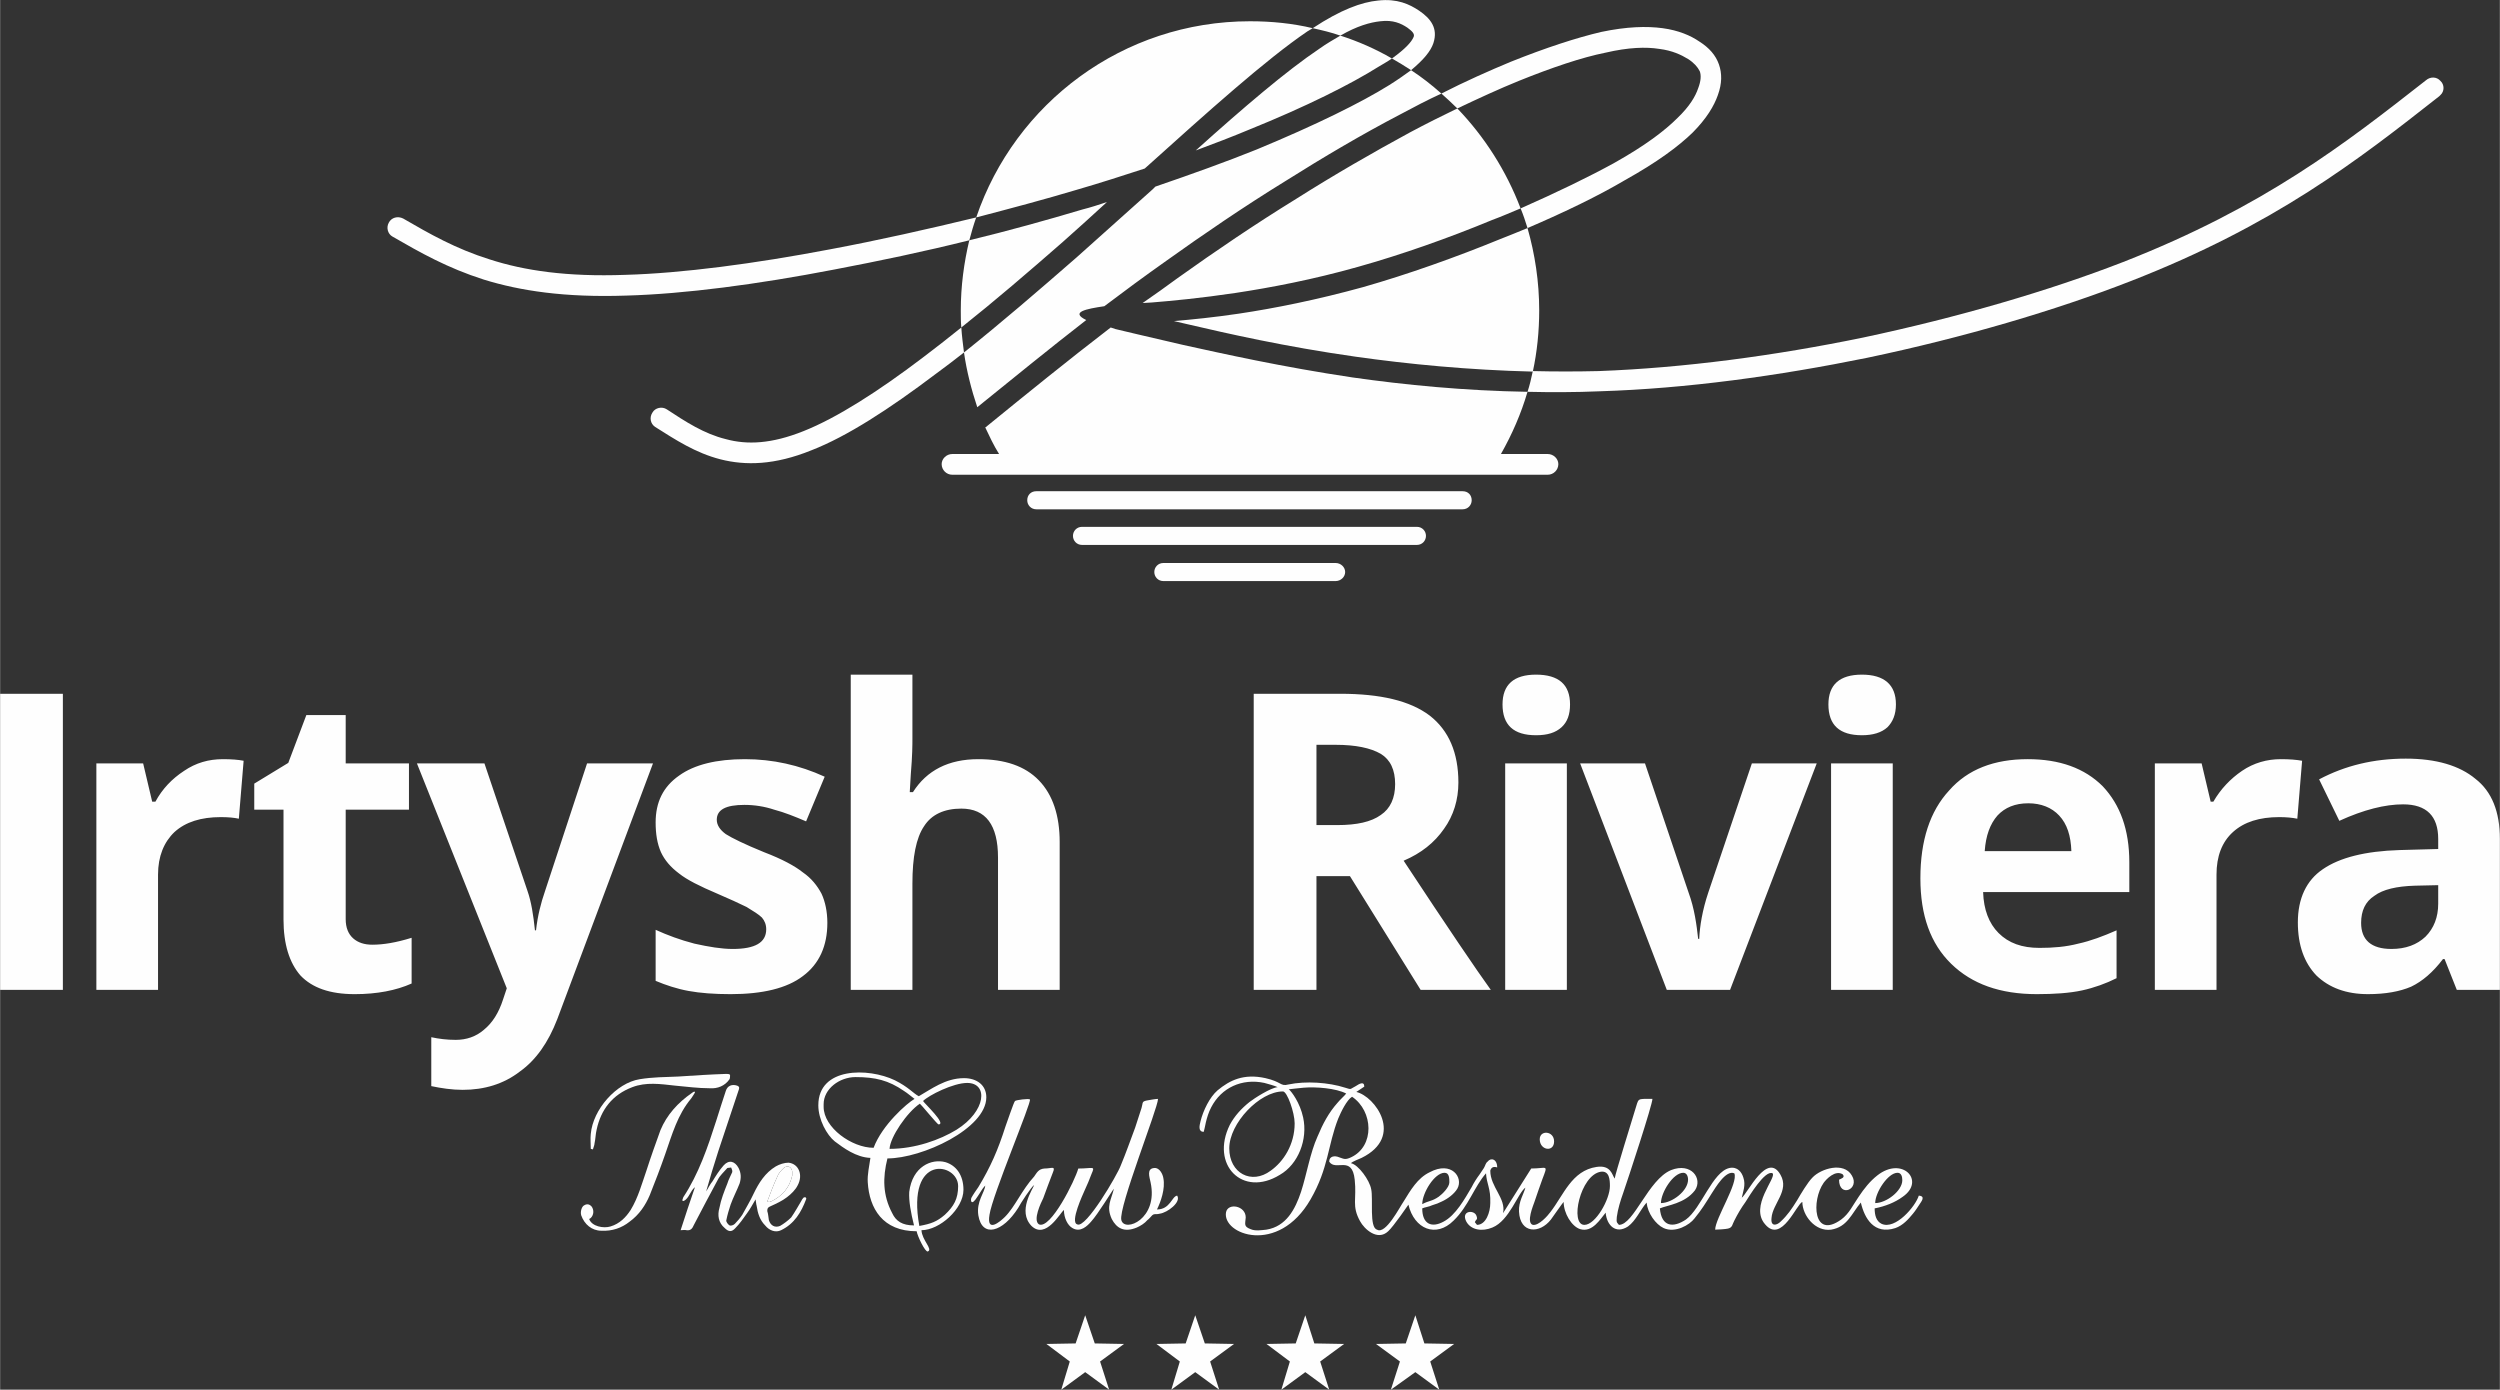
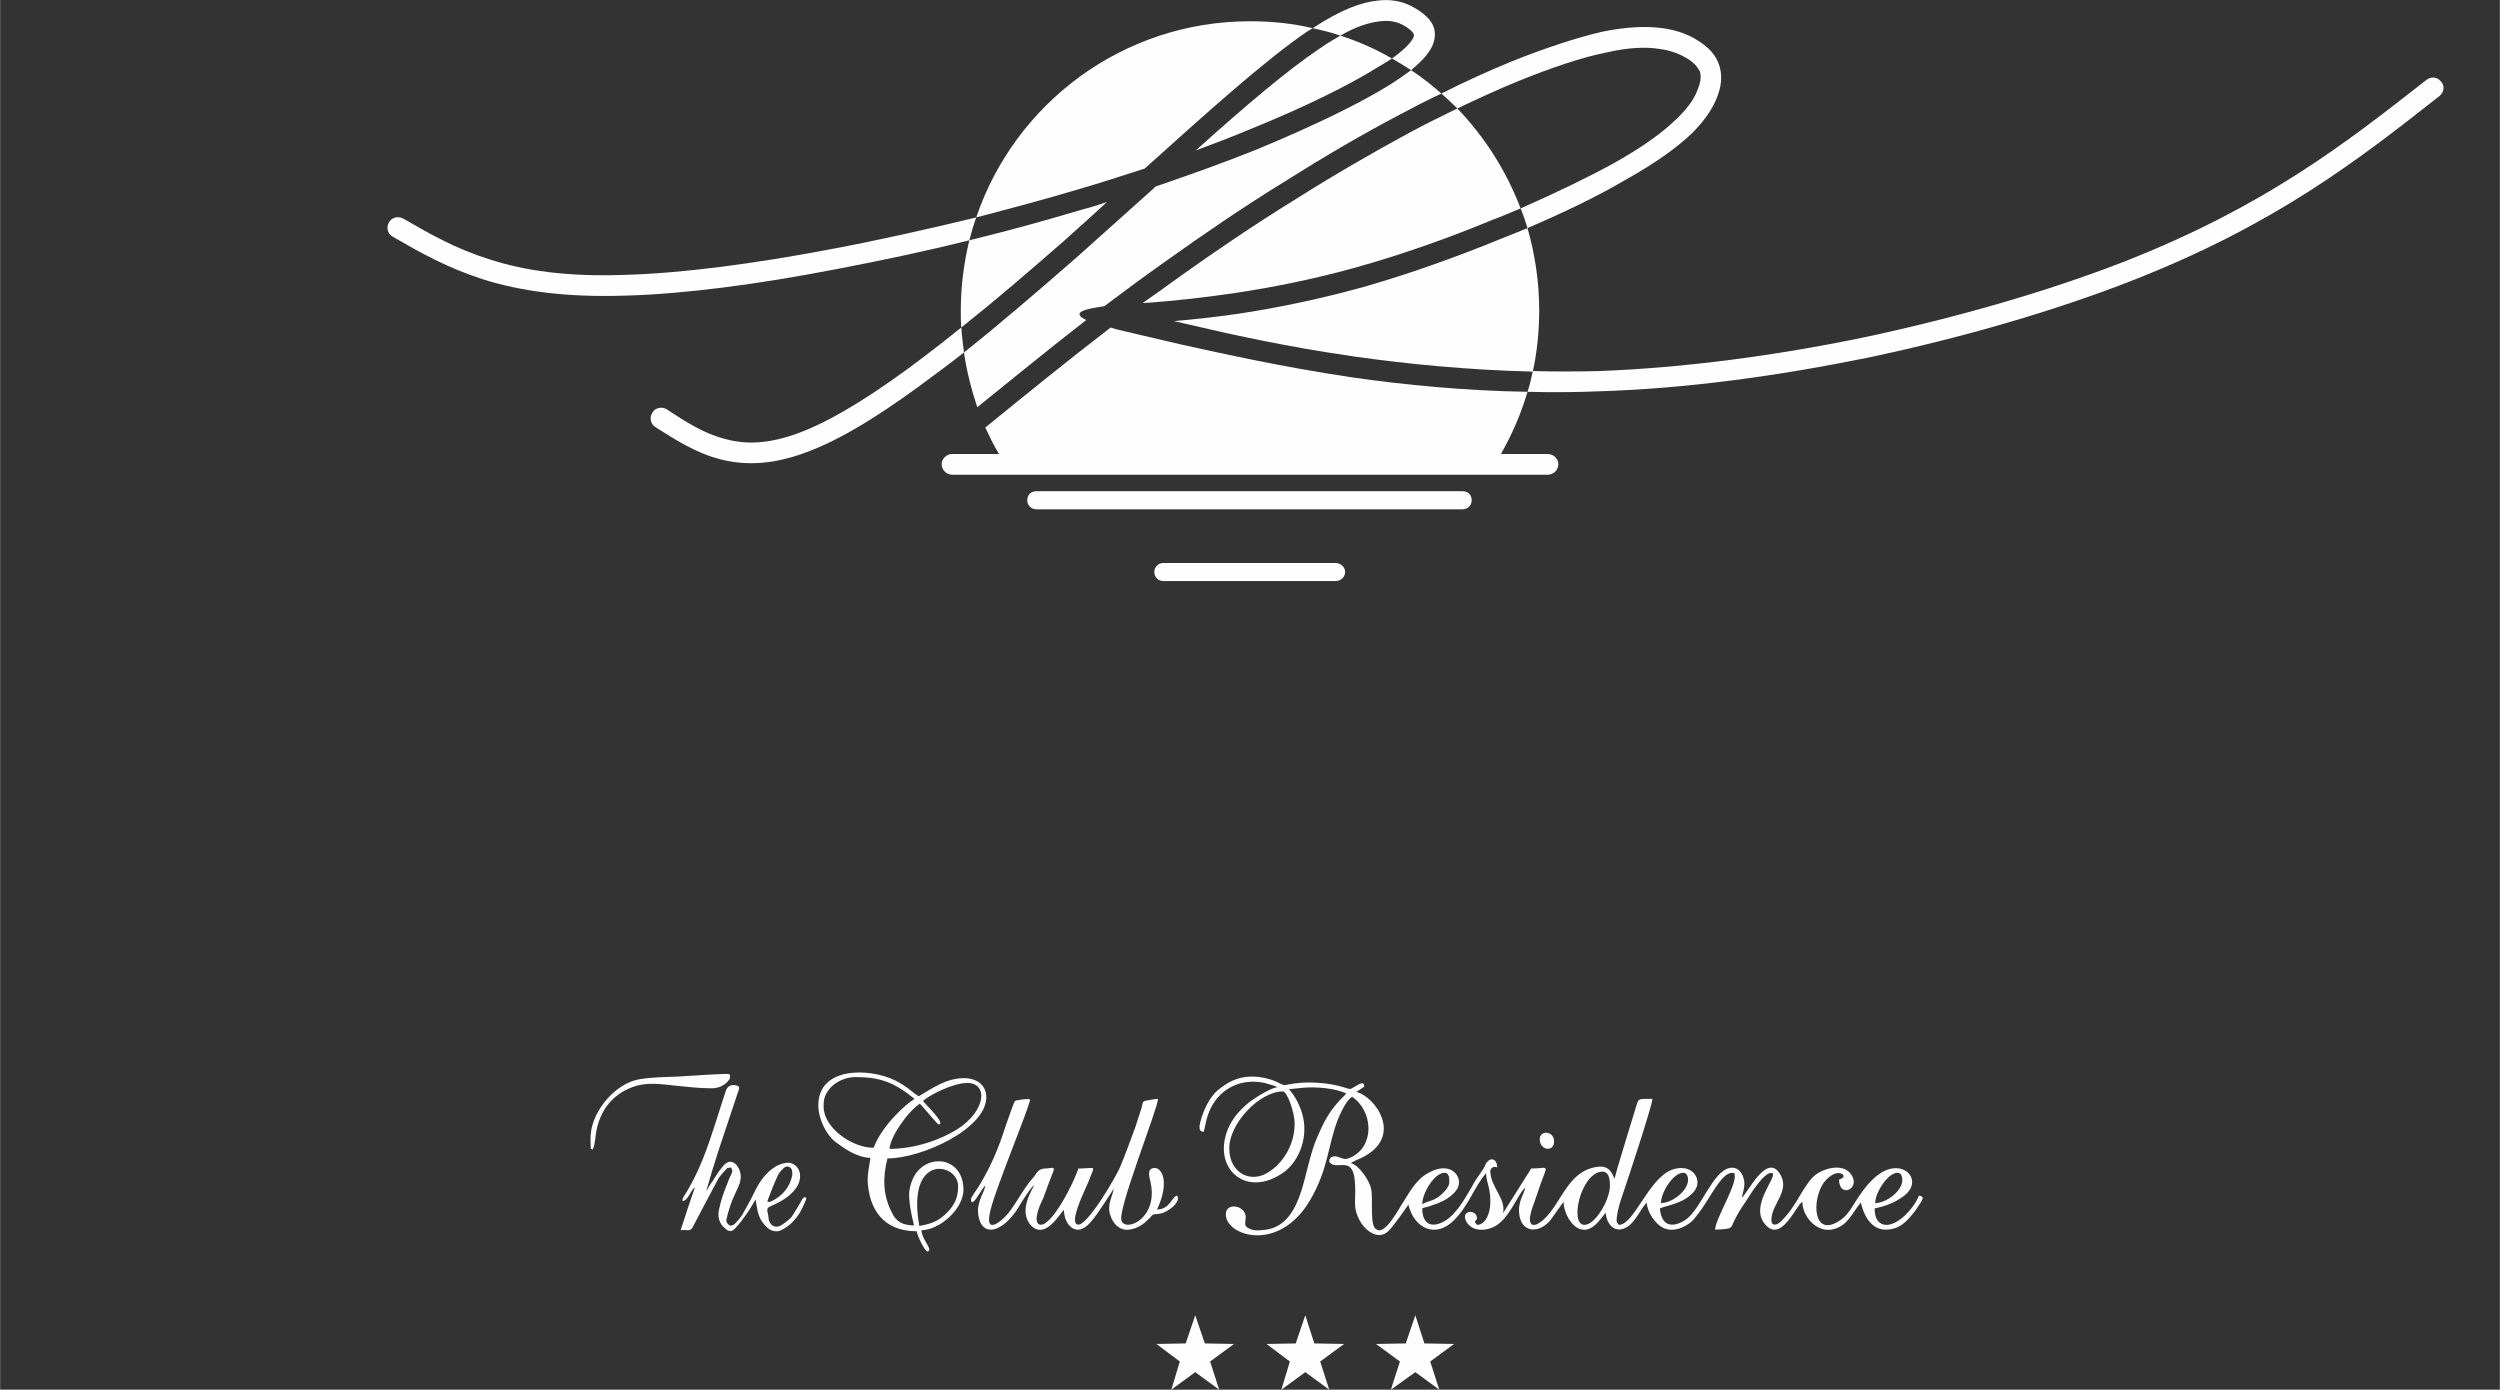
<svg xmlns="http://www.w3.org/2000/svg" xml:space="preserve" width="46.82mm" height="26.026mm" style="shape-rendering:geometricPrecision; text-rendering:geometricPrecision; image-rendering:optimizeQuality; fill-rule:evenodd; clip-rule:evenodd" viewBox="0 0 4702 2614">
  <rect x="0" y="0" width="4702" height="2614" fill="#333333" stroke="none" />
  <defs>
    <style type="text/css"> .fil1 {fill:#FEFEFE} .fil0 {fill:#FEFEFE;fill-rule:nonzero} </style>
  </defs>
  <g id="Слой_x0020_1">
    <path class="fil0" d="M1949 958c-10,0 -17,-8 -17,-17 0,-10 7,-17 17,-17l802 0c10,0 17,7 17,17 0,9 -7,17 -17,17l-802 0z" />
-     <path class="fil0" d="M2035 1025c-10,0 -17,-8 -17,-17 0,-9 7,-17 17,-17l630 0c10,0 17,8 17,17 0,9 -7,17 -17,17l-630 0z" />
    <path class="fil0" d="M2188 1093c-10,0 -17,-8 -17,-17 0,-9 7,-17 17,-17l324 0c10,0 18,8 18,17 0,9 -8,17 -18,17l-324 0z" />
    <path class="fil0" d="M2711 176c45,-23 90,-43 131,-60 65,-26 123,-45 170,-56 48,-10 85,-11 115,-7 30,4 53,14 69,25 19,12 31,26 37,43 6,17 6,36 -2,58 -7,20 -21,44 -48,71 -27,26 -66,55 -127,89 -49,29 -113,60 -183,90 -4,-13 -8,-25 -13,-37 68,-30 130,-60 177,-86 57,-32 94,-60 118,-84 23,-22 34,-41 39,-56 5,-13 6,-24 3,-32 -4,-8 -11,-16 -22,-23 -13,-8 -30,-16 -54,-19 -25,-4 -58,-3 -101,7 -45,9 -101,28 -163,53 -37,15 -76,33 -116,52 -10,-10 -20,-19 -30,-28zm172 522c41,1 82,1 124,0 161,-6 332,-29 497,-63 179,-38 350,-88 489,-142 266,-104 418,-223 570,-342 8,-7 20,-7 27,1 8,7 8,20 0,27l0 0 -2 2c-154,121 -309,242 -581,348 -141,55 -314,106 -495,144 -167,34 -340,58 -503,63 -46,2 -92,2 -136,1 4,-12 7,-25 10,-39z" />
    <path class="fil0" d="M738 445c-9,-5 -12,-17 -7,-26 5,-10 17,-13 27,-8 50,29 99,57 163,77 65,21 145,33 255,29 107,-3 243,-21 385,-48 91,-17 184,-38 275,-60 -5,14 -9,28 -13,43 -84,21 -170,39 -254,55 -145,28 -282,46 -391,49 -116,4 -200,-9 -268,-30 -69,-22 -120,-51 -172,-81zm1731 -392c53,-35 92,-49 123,-52 36,-4 59,7 77,19 22,15 36,33 27,61 -5,15 -18,31 -42,51 -12,-8 -24,-15 -36,-22 25,-18 37,-31 41,-41 2,-6 -4,-11 -12,-17 -12,-8 -27,-15 -51,-12 -19,2 -44,9 -75,27 -17,-6 -34,-10 -52,-14zm-656 610c-18,14 -36,28 -54,41 -86,65 -166,117 -233,143 -69,28 -124,29 -171,17 -47,-12 -85,-37 -123,-61 -9,-6 -11,-18 -5,-27 5,-9 18,-12 27,-6 35,23 70,46 111,56 40,11 86,9 146,-15 63,-25 141,-75 224,-138 24,-18 48,-37 73,-57 1,16 3,31 5,47z" />
    <path class="fil1" d="M2351 40c41,0 80,4 118,13 -3,2 -7,4 -10,6 -78,53 -186,150 -306,258 -40,13 -83,27 -128,40 -60,18 -124,35 -189,52 73,-215 276,-369 515,-369zm-560 853c-11,0 -20,-9 -20,-20 0,-10 9,-19 20,-19l88 0c-10,-16 -18,-33 -26,-50 2,-1 3,-2 4,-3l0 0c75,-61 150,-122 232,-185l9 3c17,4 54,13 128,30 73,16 184,41 318,61 98,14 210,25 329,27 -12,41 -29,80 -50,117l88 0c11,0 20,9 20,19 0,11 -9,20 -20,20l-1120 0zm730 -826c34,11 66,25 97,43 -7,5 -16,10 -26,16 -51,32 -134,74 -243,118 -31,13 -65,26 -100,39 90,-81 171,-150 232,-191 14,-10 28,-18 40,-25zm133 65c20,13 39,28 57,44 -26,12 -51,25 -77,39 -71,37 -144,80 -217,126 -78,48 -154,100 -224,150 -41,29 -79,57 -116,85 -34,5 -65,11 -34,26 -71,55 -138,110 -205,164 -11,-33 -20,-68 -25,-103 69,-55 141,-117 212,-179 47,-42 96,-86 143,-128l5 -5c70,-24 134,-47 191,-70 111,-46 196,-88 249,-121 16,-10 30,-20 41,-28zm-846 484c-1,-10 -1,-21 -1,-32 0,-46 6,-90 16,-132 74,-18 146,-38 213,-58 16,-4 31,-9 46,-14 -27,25 -55,50 -83,75 -64,56 -128,111 -191,161zm933 -412c51,53 92,117 119,188 -17,7 -35,15 -54,22 -82,34 -170,65 -252,88 -85,24 -164,39 -230,49 -67,10 -121,15 -158,18l-17 1c22,-15 44,-31 66,-47 70,-50 145,-101 223,-149 71,-45 144,-87 214,-125 30,-16 60,-31 89,-45zm132 225c14,49 22,101 22,155 0,39 -4,78 -12,115 -121,-3 -234,-14 -333,-28 -134,-19 -243,-44 -316,-61l-26 -6c34,-3 75,-7 122,-14 67,-10 147,-26 234,-50 84,-24 174,-56 257,-90 18,-7 35,-14 52,-21z" />
-     <path class="fil1" d="M2041 2474l18 53 55 1 -45 33 17 53 -45 -33 -45 33 16 -53 -44 -33 55 -1 18 -53z" />
    <path class="fil1" d="M2248 2474l18 53 55 1 -45 33 17 53 -45 -33 -45 33 16 -53 -44 -33 55 -1 18 -53z" />
    <path class="fil1" d="M2455 2474l17 53 56 1 -45 33 17 53 -45 -33 -45 33 16 -53 -44 -33 55 -1 18 -53z" />
    <path class="fil1" d="M2662 2474l17 53 56 1 -45 33 17 53 -45 -33 -46 33 17 -53 -45 -33 56 -1 18 -53z" />
-     <path class="fil0" d="M0 1305l118 0 0 557 -118 0 0 -557zm419 123c16,0 29,1 39,3l-9 109c-9,-2 -20,-3 -34,-3 -37,0 -66,9 -87,28 -20,19 -31,46 -31,80l0 217 -116 0 0 -426 88 0 17 72 6 0c13,-24 31,-43 54,-58 22,-15 46,-22 73,-22zm281 349c21,0 45,-4 74,-13l0 86c-29,13 -65,20 -107,20 -47,0 -80,-12 -102,-35 -21,-24 -32,-59 -32,-106l0 -206 -55 0 0 -49 64 -39 34 -90 74 0 0 91 119 0 0 87 -119 0 0 206c0,16 5,28 14,36 9,8 21,12 36,12zm84 -341l127 0 81 240c7,20 11,45 14,74l2 0c3,-27 9,-51 17,-74l79 -240 124 0 -180 481c-17,44 -40,77 -71,99 -30,23 -66,34 -107,34 -20,0 -40,-3 -59,-7l0 -92c14,3 29,5 46,5 20,0 38,-6 53,-19 16,-13 28,-32 36,-57l7 -21 -169 -423zm772 300c0,43 -15,77 -46,100 -30,23 -76,34 -136,34 -31,0 -57,-2 -79,-6 -22,-4 -43,-11 -62,-19l0 -96c22,10 46,19 73,26 27,6 51,10 72,10 42,0 63,-12 63,-37 0,-9 -3,-16 -8,-22 -6,-6 -16,-12 -29,-20 -14,-7 -32,-15 -55,-25 -33,-14 -57,-26 -72,-38 -16,-12 -27,-25 -34,-40 -7,-16 -10,-34 -10,-56 0,-38 14,-67 44,-88 29,-21 71,-31 124,-31 52,0 102,11 150,33l-35 84c-21,-9 -41,-17 -60,-22 -18,-6 -37,-9 -56,-9 -35,0 -52,9 -52,28 0,10 6,19 17,27 11,7 35,19 72,34 34,13 58,26 73,38 16,11 27,25 35,40 7,15 11,34 11,55zm437 126l-116 0 0 -249c0,-61 -23,-92 -69,-92 -32,0 -56,11 -70,33 -15,22 -22,58 -22,108l0 200 -116 0 0 -593 116 0 0 121c0,9 0,31 -3,66l-2 34 6 0c26,-41 67,-62 123,-62 50,0 88,13 114,40 26,27 39,66 39,116l0 278zm483 -310l39 0c37,0 64,-6 82,-19 18,-12 27,-32 27,-58 0,-27 -9,-46 -27,-57 -19,-11 -47,-17 -85,-17l-36 0 0 151zm0 96l0 214 -118 0 0 -557 163 0c75,0 131,13 168,41 36,28 54,70 54,126 0,32 -9,62 -27,87 -18,26 -43,46 -76,60 83,126 138,207 164,243l-132 0 -133 -214 -63 0zm350 -323c0,-37 21,-56 63,-56 43,0 64,19 64,56 0,19 -5,33 -16,43 -11,10 -26,15 -48,15 -42,0 -63,-19 -63,-58zm121 537l-116 0 0 -426 116 0 0 426zm188 0l-163 -426 122 0 82 243c11,30 15,60 18,87l2 0c1,-24 6,-54 17,-87l82 -243 122 0 -163 426 -119 0zm304 -537c0,-37 21,-56 63,-56 42,0 64,19 64,56 0,19 -6,33 -16,43 -11,10 -27,15 -48,15 -42,0 -63,-19 -63,-58zm121 537l-116 0 0 -426 116 0 0 426zm255 -351c-25,0 -44,8 -58,23 -14,16 -22,38 -24,67l163 0c-1,-29 -8,-51 -23,-67 -14,-15 -34,-23 -58,-23zm16 359c-69,0 -122,-19 -161,-57 -39,-38 -58,-91 -58,-161 0,-71 18,-126 54,-165 35,-40 85,-59 148,-59 60,0 107,17 141,51 33,35 50,82 50,143l0 56 -275 0c1,33 11,59 29,77 19,19 44,28 77,28 26,0 50,-2 73,-8 23,-5 47,-14 72,-25l0 90c-20,10 -42,18 -65,23 -23,5 -52,7 -85,7zm459 -442c16,0 29,1 40,3l-9 109c-10,-2 -21,-3 -34,-3 -37,0 -66,9 -87,28 -21,19 -31,46 -31,80l0 217 -116 0 0 -426 88 0 17 72 5 0c14,-24 32,-43 54,-58 22,-15 47,-22 73,-22zm331 434l-23 -58 -3 0c-19,25 -39,42 -60,52 -21,9 -48,14 -81,14 -41,0 -73,-12 -97,-35 -23,-24 -35,-57 -35,-100 0,-45 16,-79 47,-100 32,-22 80,-34 144,-36l73 -2 0 -19c0,-43 -22,-65 -66,-65 -34,0 -74,10 -120,31l-38 -78c49,-26 103,-39 163,-39 57,0 101,13 131,38 31,24 46,62 46,113l0 284 -81 0zm-35 -197l-44 1c-34,1 -60,7 -76,19 -17,11 -25,28 -25,51 0,32 19,49 57,49 27,0 48,-8 64,-23 16,-16 24,-37 24,-62l0 -35z" />
    <g>
      <path class="fil1" d="M3274 2254l1 1c0,0 -1,0 -1,-1zm-1545 52c-25,-138 73,-119 73,-75 0,24 -8,38 -25,54 -15,13 -26,17 -48,21zm-86 -147c-41,0 -94,-38 -94,-77l0 -5c0,-29 30,-51 60,-51 37,0 62,6 91,26 8,5 13,10 20,15 -14,8 -61,49 -77,92zm30 2c1,-22 33,-69 57,-85 1,0 33,39 35,39 16,0 -26,-39 -29,-44 11,-11 57,-34 83,-34 40,0 36,53 -20,88 -31,19 -78,36 -126,36zm-134 -82c0,27 16,56 31,68 16,12 40,30 67,31 -2,15 -6,31 -5,46 3,49 28,92 92,92 1,8 16,40 21,38 10,-4 -11,-21 -12,-40 34,0 79,-40 79,-76 0,-28 -14,-46 -34,-52 -26,-7 -62,8 -68,56 -1,17 3,39 9,63 -22,0 -34,-8 -41,-23 -18,-34 -18,-67 -9,-103 65,0 186,-56 186,-115 0,-23 -18,-36 -42,-36 -35,0 -62,21 -85,34 -10,-5 -19,-17 -45,-30 -50,-24 -144,-25 -144,47zm557 155l-1 2 1 -2zm-242 -6l-1 2 1 -2zm92 -2l-1 3 1 -3zm-93 4c-1,13 -17,30 -13,56 7,43 46,32 75,-14 4,-8 25,-40 30,-43 -2,7 -32,49 -5,77 27,26 54,-25 61,-30 0,15 7,29 16,34 15,9 28,-4 35,-12 13,-14 40,-59 43,-62 -5,21 -15,33 -4,57 9,17 23,26 47,16 7,-3 15,-8 20,-14 3,-2 6,-6 9,-9 5,-4 6,-1 14,-3 15,-2 41,-22 33,-34 -10,1 -13,26 -38,26 7,-14 16,-39 12,-59 -1,-7 -7,-20 -17,-19 -15,1 -9,17 -7,27 15,69 -49,95 -55,71 -6,-23 69,-211 69,-228 -5,0 -15,2 -21,3 -10,2 -7,4 -10,14 -4,12 -8,25 -12,37 -9,24 -17,47 -27,71 -6,17 -66,120 -82,111 -14,-4 11,-57 14,-64 5,-11 9,-20 13,-31 7,-16 3,-10 -25,-10 -6,22 -52,115 -74,105 -12,-8 4,-41 8,-49 6,-17 12,-32 18,-48 6,-14 -2,-8 -16,-8 -11,1 -14,8 -19,15 -23,25 -36,57 -55,76 -9,9 -35,31 -29,-4 5,-36 80,-213 76,-217 -2,-2 -26,1 -28,3 -2,1 -16,43 -18,48 -14,44 -28,76 -51,114 -3,4 -11,16 -13,20 -2,4 -1,18 12,-3 5,-7 8,-14 14,-20zm1043 -87c0,21 27,25 27,4 0,-20 -27,-22 -27,-4zm84 161c-28,0 -8,-94 31,-100 16,-2 17,15 17,27 0,25 -27,73 -48,73zm-305 -39c0,-21 23,-59 42,-59 9,0 9,11 9,18 0,9 -13,22 -20,27 -13,9 -18,7 -31,14zm852 -2c0,-20 24,-57 42,-57 7,0 9,7 9,14 0,20 -30,43 -51,43zm-403 0c0,-20 23,-57 42,-57 6,0 9,6 9,13 0,21 -30,44 -51,44zm-812 -103c0,-47 57,-107 101,-107 8,0 22,40 22,60 0,40 -21,72 -45,89 -36,27 -78,5 -78,-42zm557 74c-3,12 -13,26 -12,45 2,42 39,42 60,15 3,-4 23,-33 24,-33 0,21 15,46 31,51 23,7 38,-19 48,-31 2,24 19,41 42,26 15,-11 23,-31 35,-45 2,20 17,41 32,48 22,10 49,-6 58,-18 14,-17 21,-29 33,-48 6,-9 26,-44 42,-37 8,18 -36,85 -36,106 5,0 20,-1 24,-2 9,-2 8,-8 12,-15 6,-12 13,-24 21,-35 7,-11 37,-61 51,-54 8,8 -44,62 -14,96 31,37 60,-40 70,-42 0,25 24,56 54,52 31,-5 39,-31 56,-51 7,30 25,61 65,48 14,-5 24,-16 33,-27 5,-6 8,-11 12,-17 3,-5 13,-16 -1,-17 -6,20 -44,65 -70,53 -10,-5 -13,-16 -13,-29 20,-4 38,-11 53,-22 43,-30 -1,-77 -48,-40 -14,11 -25,25 -35,40 -11,16 -18,32 -33,43 -53,38 -56,-36 -33,-69 5,-7 22,-25 36,-16 5,6 -3,8 -7,10 0,35 40,18 24,-8 -15,-26 -58,-13 -74,4 -9,9 -22,31 -29,43 -10,16 -18,28 -31,40 -7,7 -19,10 -17,-7 2,-27 34,-51 17,-81 -25,-45 -62,35 -73,43 2,-10 8,-24 3,-38 -3,-10 -11,-21 -26,-18 -32,7 -53,76 -82,97 -24,16 -46,14 -49,-21 14,-6 47,-9 66,-34 15,-22 -7,-53 -45,-38 -43,18 -70,103 -98,103 -4,-5 -5,-4 -4,-15 2,-15 7,-31 12,-45 10,-29 55,-166 55,-177 -31,0 -25,-2 -33,22 -5,17 -37,119 -38,128 -5,-7 -7,-26 -34,-22 -47,7 -62,53 -87,85 -5,7 -22,26 -33,24 -13,-4 1,-37 3,-43 5,-15 10,-29 15,-43 11,-29 9,-20 -21,-20l-53 84c6,-28 -24,-49 -24,-80 2,-7 7,-8 13,-6 0,-16 -12,-19 -18,-11 -4,3 -4,7 -7,12 -3,4 -5,8 -8,12 -6,8 -11,16 -15,24 -13,22 -30,53 -53,65 -22,12 -40,5 -40,-25 4,-2 13,-3 19,-6 7,-2 12,-4 18,-7 11,-5 23,-14 29,-24 12,-21 -11,-53 -52,-31 -23,11 -36,34 -49,55 -7,10 -34,63 -50,53 -15,-4 -7,-58 -11,-76 -3,-17 -24,-46 -38,-49 2,-3 16,-8 20,-10 81,-40 25,-116 -10,-124l15 -10c0,-11 -10,-5 -16,-1 -12,6 -7,7 -20,3 -31,-10 -74,-13 -107,-6 -15,4 -12,-5 -43,-12 -41,-9 -67,4 -90,23 -15,13 -27,38 -32,58 -2,8 -5,20 6,20 2,-5 4,-27 14,-46 19,-37 58,-55 100,-46 4,1 22,6 25,8 -13,1 -44,21 -53,28 -15,12 -28,26 -37,43 -37,75 24,137 94,94 35,-20 53,-67 44,-108 -6,-28 -22,-49 -27,-53 7,-1 19,-2 28,-3 23,-2 61,1 80,11 -3,4 -12,12 -16,17 -17,19 -28,40 -38,64 -14,31 -20,70 -31,104 -11,33 -28,65 -65,71 -10,1 -21,3 -30,-1 -13,-5 -10,-9 -9,-22 0,-22 -33,-28 -37,-10 -8,42 98,82 159,-24 34,-59 32,-101 52,-152 5,-12 16,-35 26,-41 40,27 43,93 -2,114 -11,5 -13,3 -22,0 -9,-4 -19,-2 -19,8 12,19 43,-13 48,34 4,37 -6,49 10,78 8,15 33,38 53,19 10,-9 38,-50 38,-50 11,46 52,63 85,30 28,-27 39,-64 61,-89 1,20 9,28 8,56 0,17 -8,41 -25,41l-4 -5c2,-6 6,-4 3,-12 -4,-12 -30,-10 -19,11 9,16 30,19 49,11 32,-13 48,-65 62,-75z" />
    </g>
    <path class="fil0" d="M1443 2260c3,1 3,1 4,1 1,-1 2,-1 3,-1 21,-10 35,-26 40,-49 0,-2 0,-4 0,-7 -1,-9 -9,-13 -16,-7 -5,5 -10,10 -12,16 -7,15 -13,31 -19,47zm-22 -4c-6,10 -10,18 -16,26 -7,10 -14,20 -22,28 -7,8 -13,7 -20,0 -12,-10 -14,-24 -10,-38 3,-16 9,-31 15,-46 2,-7 6,-14 9,-21 1,-3 -1,-6 -2,-9 -3,1 -7,0 -8,2 -6,7 -13,13 -17,21 -15,28 -30,56 -45,85 -3,7 -6,11 -14,10 -3,-1 -7,0 -11,0 9,-28 18,-55 27,-81 -9,7 -11,21 -21,26 -1,0 -2,0 -3,-1 1,-2 1,-4 2,-6 29,-44 46,-94 62,-144 6,-19 12,-38 18,-56 3,-10 12,-13 21,-10 6,2 4,6 3,9 -13,38 -25,76 -38,114 -8,25 -16,51 -23,76 4,-6 7,-13 12,-19 6,-10 13,-21 21,-30 10,-11 21,-8 28,5 5,10 5,19 2,29 -5,13 -12,26 -17,40 -3,9 -6,19 -8,29 -1,3 3,8 6,10 2,1 7,0 10,-3 5,-5 10,-11 14,-17 7,-13 15,-26 21,-39 10,-21 22,-40 42,-52 7,-4 16,-7 24,-7 19,2 28,23 17,43 -4,8 -12,16 -20,22 -9,7 -20,12 -31,17 -5,2 -6,4 -6,9 2,6 2,12 3,17 3,10 11,15 21,11 7,-4 15,-10 21,-16 7,-10 13,-21 19,-31 1,-2 2,-4 4,-6 1,-1 3,-1 4,-1 1,1 2,3 1,4 -9,24 -22,46 -47,58 -10,5 -22,1 -30,-9 -10,-10 -14,-23 -16,-37 -1,-3 -1,-7 -2,-12z" />
-     <path class="fil0" d="M1307 2055c-2,3 -4,7 -7,11 -26,31 -36,68 -49,105 -9,26 -19,52 -29,77 -8,19 -20,37 -38,50 -15,12 -33,18 -53,17 -18,0 -32,-12 -38,-29 -2,-7 1,-17 6,-19 5,-3 10,-2 14,3 4,6 4,15 -2,21 -1,1 -2,1 -3,2 5,14 27,18 40,14 17,-5 29,-17 38,-31 14,-23 21,-49 30,-75 8,-25 17,-50 26,-75 12,-29 33,-52 59,-70 1,-1 3,-2 5,-3 0,1 1,1 1,2z" />
    <path class="fil0" d="M1111 2161c0,-9 -1,-19 0,-28 4,-46 48,-96 92,-103 24,-4 48,-4 72,-5 30,-2 61,-4 91,-5 2,0 6,0 7,2 0,2 0,6 -1,8 -9,13 -23,18 -37,17 -22,0 -44,-3 -66,-5 -27,-3 -54,-7 -80,3 -37,14 -59,42 -67,80 -2,8 -2,17 -4,26 0,3 -2,7 -3,11l-4 -1z" />
-     <path class="fil0" d="M1443 2260c6,-16 12,-32 19,-47 2,-6 7,-11 12,-16 7,-6 15,-2 16,7 0,3 0,5 0,7 -5,23 -19,39 -40,49 -1,0 -2,0 -3,1 -1,0 -1,0 -4,-1z" />
  </g>
</svg>